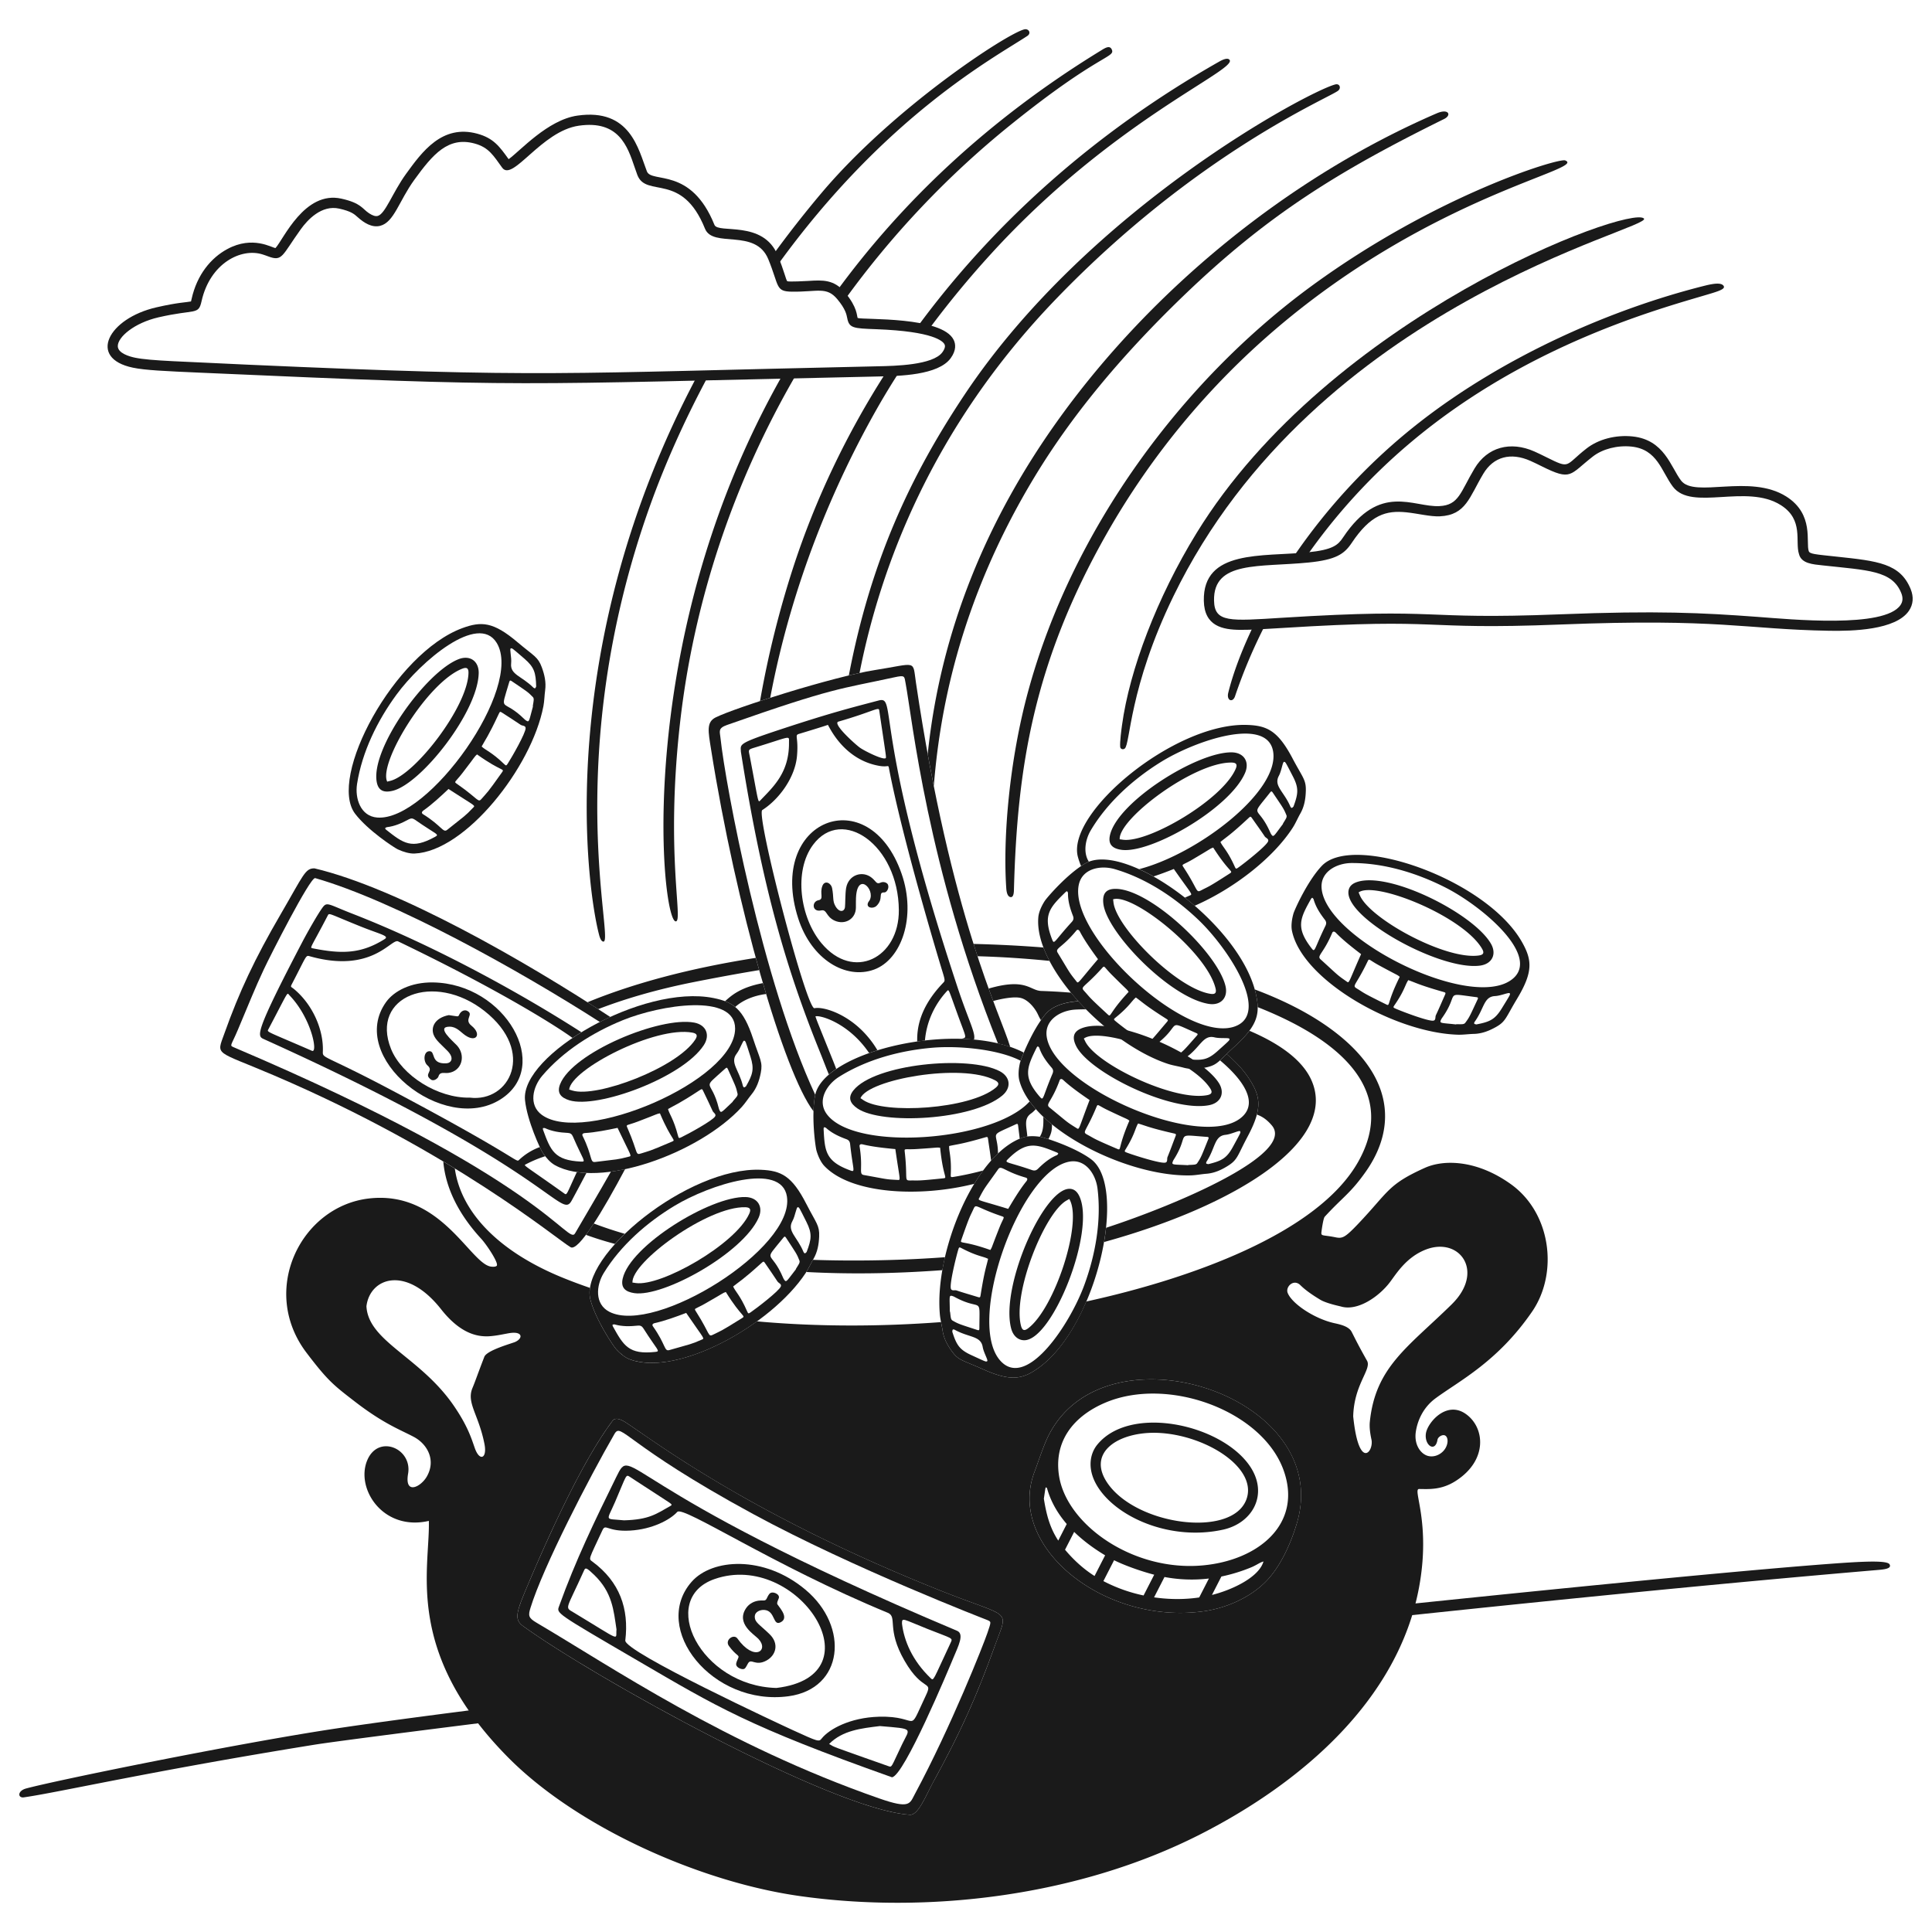
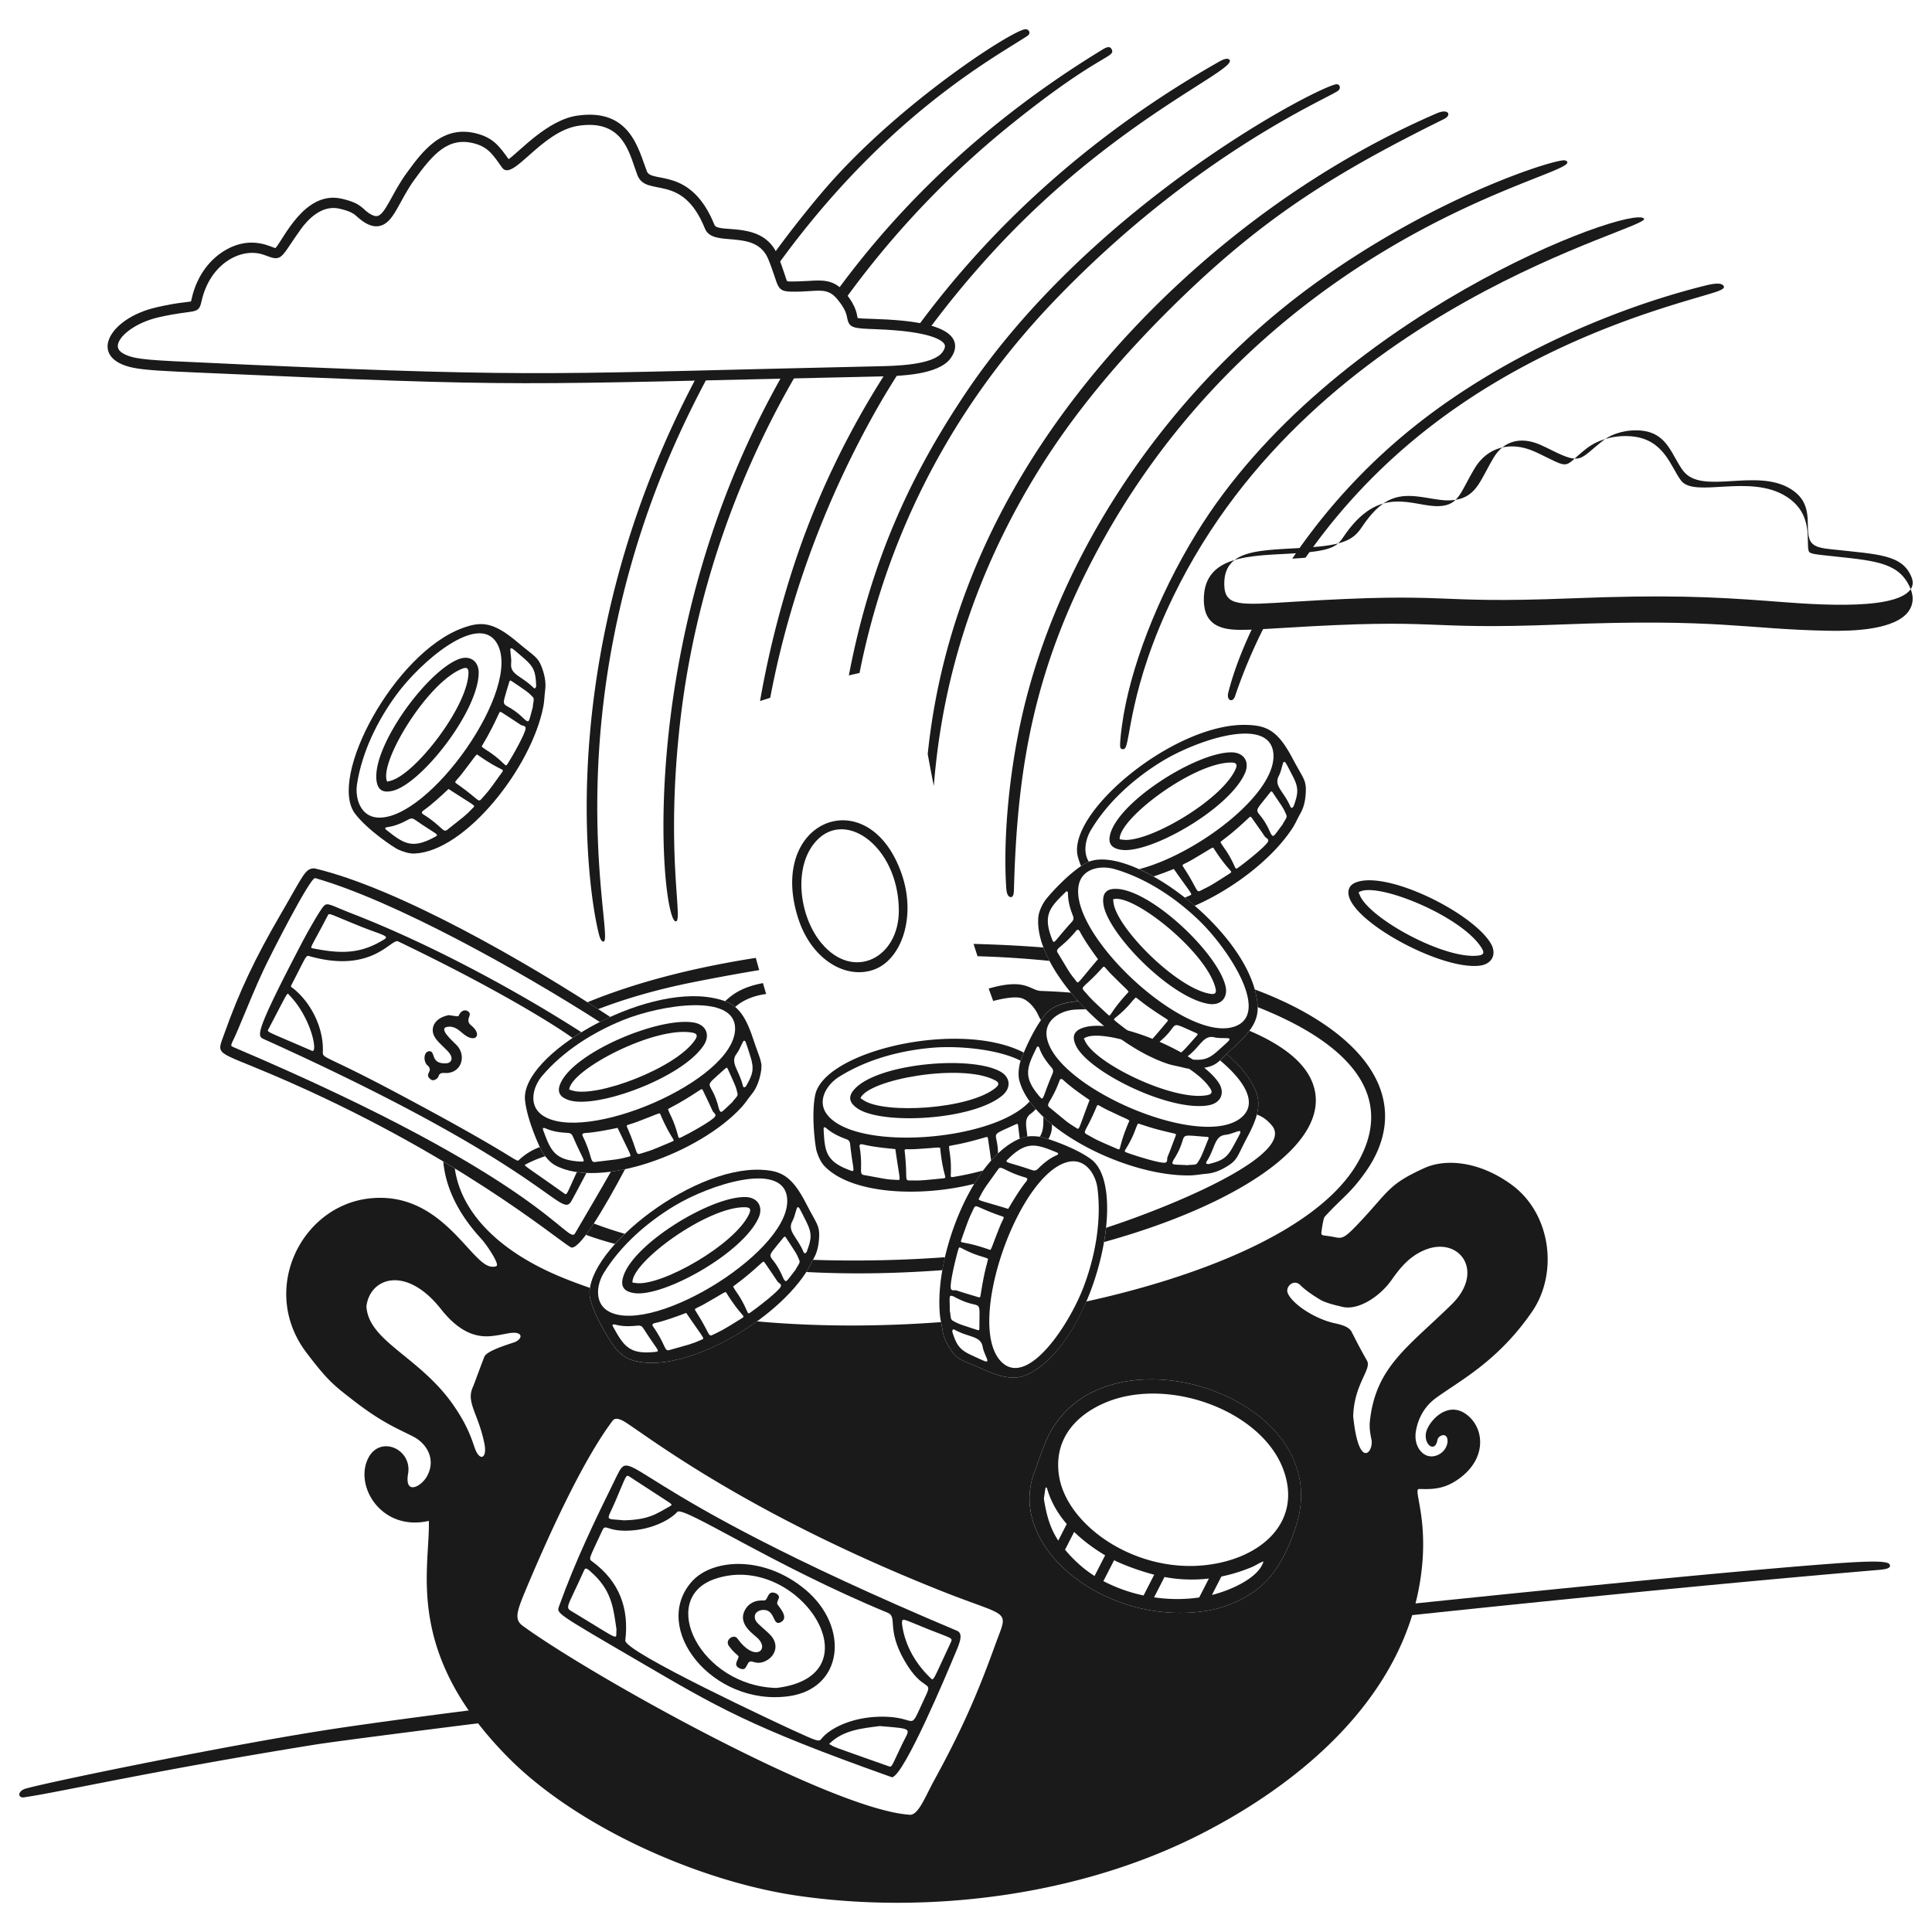
<svg xmlns="http://www.w3.org/2000/svg" width="200" height="200" fill="none">
  <path fill="#1A1A1A" d="M49.543 176.936c-6.029.766-11.057 1.444-14.706 1.991-10.317 1.548-29.092 5.388-32.13 6.215-.928.252-.872 1.01-.238.919 3.69-.528 13.093-2.709 30.13-5.457 1.424-.23 8.004-1.096 18.025-2.35a31.422 31.422 0 0 1-1.081-1.319v.001zm146.066-14.993c-.196-.362-1.96-.351-5.024-.138-7.798.543-24.56 2.16-44.477 4.226-.133.41-.277.816-.432 1.22 16.993-1.798 33.737-3.451 48.474-4.707.733-.063 1.724-.11 1.459-.601zM132.108 34.024c16.275-13.878 32.247-16.497 29.919-17.418-.676-.268-13.352 3.578-26.198 12.958-13.457 9.825-24.802 25.193-29.376 41.932-1.968 7.198-2.631 15.184-2.292 20.343.014.205.036.95.438 1.026.369.069.36-.622.365-.841.342-12.46 1.985-23.408 9.663-36.886a79.577 79.577 0 0 1 17.481-21.114zm6.127-25.284c-2.647.662-25.44 12.71-38.382 32.115-5.611 8.413-9.709 17.192-11.982 29.066.385-.093.756-.177 1.107-.253 2.138-10.833 7.388-25.289 20.385-38.763 14.573-15.108 28.208-20.758 29.158-21.515.34-.272.166-.763-.286-.65zM73.318 38.916l-1.162.032C57.235 67.025 60.752 91.982 62.021 96.786c.058.22.199.688.45.688 1.148 0-4.451-19.245 4.829-45.148 1.508-4.208 3.529-8.784 6.018-13.409v-.001zm32.72-35.876c-1.804.436-13.558 8.104-21.026 16.973a113.326 113.326 0 0 0-5.057 6.462l.072.165c.144.355.264.668.364.944C91.634 11.97 102.978 5.943 106.343 3.725c.456-.3.135-.791-.305-.685zM82.486 38.655l-1.408.04a92.641 92.641 0 0 0-7.462 16.808c-6.986 21.142-4.873 39.772-3.672 39.877.839.073-1.093-6.883.458-20.588 1.403-12.405 5.47-24.807 12.085-36.136v-.001zM114.05 5.18c-11.953 7.3-20.854 15.956-27.444 24.974.16.132.319.291.48.485a8.4 8.4 0 0 1 .337.43 93.916 93.916 0 0 1 17.317-18.244c9.06-7.286 10.737-6.845 10.35-7.702-.198-.438-.629-.196-1.04.056zM79.733 72.234c2.257-11.955 6.674-22.232 11.083-29.987a76.997 76.997 0 0 1 2.371-3.89 31.47 31.47 0 0 1-1.382.067c-4.182 6.49-7.42 13.332-9.697 20.33a101.73 101.73 0 0 0-3.43 13.82c.341-.112.694-.225 1.055-.34zm47.555-66.03c-.203-.284-.792.012-1.061.165-13.058 7.403-23.53 16.912-31.33 27.563.415.07.816.153 1.188.25a99.26 99.26 0 0 1 6.527-7.924c12.54-13.752 25.442-18.976 24.676-20.054z" />
  <path fill="#1A1A1A" d="M170.173 22.613c-1.531-1.392-32.496 10.077-46.314 32.582-4.095 6.67-6.929 14.151-7.71 19.883-.056.411-.237 1.744-.187 2.246.021.212.286.312.469.167.588-.465.43-6.275 5.041-15.77 14.707-30.283 49.834-38.078 48.701-39.108z" />
  <path fill="#1A1A1A" d="M135.151 57.73a61.415 61.415 0 0 1 10.929-11.967c12.455-10.47 26.653-14.04 31.137-15.412.967-.297 1.404-.499 1.197-.776-.236-.314-.922-.254-1.936 0-9.619 2.404-20.639 7.241-29.394 14.036a61.83 61.83 0 0 0-13.31 14.22c.461-.027.921-.058 1.378-.1h-.001zm-5.33 6.923c-1.331 2.738-2.205 5.172-2.672 7.062-.202.82.465 1.064.703.354a54.156 54.156 0 0 1 3.169-7.47c-.427.023-.827.042-1.201.054h.001zm18.909-52.921c-15.414 6.665-29.43 18.24-38.978 31.446-7.544 10.434-12.393 22.099-13.714 34.88.208 1.142.418 2.246.63 3.313.552-6.91 2.362-18.713 10.498-32.113 3.657-6.024 8.617-12.14 15.284-18.573 8.767-8.459 16.123-12.974 27.046-18.368.803-.396.469-1.119-.765-.585h-.001zM84.154 130.419c-.236.416-.433.855-.684 1.258 4.227.225 8.83.197 14.085-.191.077-.443.168-.891.273-1.34-4.068.3-8.803.435-13.672.272l-.002.001zm43.684-22.115c-.345.316-.624.583-.859.81.976.824 1.797 1.713 2.39 2.647.779 1.226 1.116 2.191.742 3.622.592.198 1.092.578 1.55 1.122 2.469 2.939-9.656 8.138-17.158 10.595-.054.483-.124.977-.211 1.476 13.709-3.783 24.31-10.451 21.456-16.776-.955-2.116-3.35-3.79-6.41-5.097-.36.486-.851 1.008-1.5 1.601zm-63.158 19.42a41.126 41.126 0 0 1-3.21-1.068c-.287.438-.56.834-.813 1.173.931.342 1.933.657 3.005.941a20.32 20.32 0 0 1 1.019-1.046zm10.376-24.081c.391.15.737.34 1.052.599.73-.662 1.858-1.171 3.204-1.344-.11-.371-.222-.747-.332-1.127l-.023.003c-2.369.451-3.274 1.318-3.9 1.869zm27.762-.021c1.041-.278 2.256-.483 2.898-.302.781.222 1.455 1.101 1.727 1.69.11.238.212.436.313.602.161-.233.327-.452.496-.65.678-.795 1.876-1.216 3.374-1.325a23.796 23.796 0 0 1-.759-.877 63.91 63.91 0 0 0-3.066-.176c-1.211-.038-1.551-1.381-5.455-.248.164.453.321.882.472 1.286zm-2.034-5.907c.139.44.275.863.409 1.273 2.402.067 4.909.227 7.449.482a12.799 12.799 0 0 1-.627-1.386c-2.451-.195-4.88-.312-7.231-.37zm-38.859 6.75c2.883-1.113 6.19-2.066 9.92-2.806 2.553-.506 4.78-.91 6.748-1.234-.118-.417-.235-.839-.352-1.267-6.922 1.083-12.729 2.665-17.427 4.595l1.111.712z" />
  <path fill="#1A1A1A" d="M156.428 122.603c-3.498-2.521-6.929-2.607-8.929-1.707-3.873 1.745-3.723 2.454-6.909 5.802-1.357 1.426-1.626 1.534-2.345 1.386-1.288-.265-1.505-.087-1.452-.527.014-.127.181-1.426.342-1.602 1.849-2.021 2.664-2.413 4.242-4.654 3.38-4.796 2.805-10.386-4.184-15.191-2.099-1.443-4.575-2.662-7.303-3.686.038.137.074.274.104.41.119.517.194.98.2 1.422 8.957 3.536 14.413 8.852 10.423 15.98-4.204 7.512-17.615 12.192-28.166 14.495-1.218 2.839-2.889 5.364-4.853 6.807-1.692 1.242-2.903 1.529-5.877.19-2.07-.932-2.469-.868-3.158-1.811-.481-.658-.868-1.363-.989-2.19-.042-.29-.104-.576-.16-.863-6.166.464-12.694.499-19.059-.078-4.32 3.121-9.811 5.168-13.142 3.94-.48-.176-.993-.584-1.432-1.066-.286-.313-2.114-3.026-2.66-5.106a3.097 3.097 0 0 1-.05-1.234 51.735 51.735 0 0 1-2.914-1.092c-6.754-2.777-10.466-6.894-11.074-11.267-.39-.238-.788-.479-1.195-.722.239 2.702 1.55 5.415 3.928 7.998.567.616 1.857 2.553 1.601 2.799-.115.111-.38.108-.571.085-2.17-.258-5.184-7.963-12.711-7.048-7.007.852-11.298 9.518-6.402 15.967 2.214 2.917 2.824 3.369 5.001 5.05 2.98 2.301 4.693 2.908 6.102 3.655 1.404.745 2.332 2.414 1.336 4.125-.628 1.079-2.311 1.908-1.927-.311.451-2.599-3.046-4.112-4.21-1.434-1.276 2.938 1.589 7.412 6.36 6.317.127 4.993-2.595 13.559 8.185 24.466 7.172 7.257 19.88 12.9 30.146 14.361 13.222 1.882 28.85.083 41.56-6.396 10.466-5.335 20.451-13.896 22.612-25.542 1.247-6.722-.708-10.199.004-10.191 1.012.009 2.292.118 3.761-.813 3.382-2.14 3.07-5.572 1.055-6.969-2.006-1.391-3.952.933-4.109 2.034-.177 1.231.969 2.015 1.199.655.051-.299.489-.564.76-.457.285.114.396.624.141 1.182-.318.697-1.144 1.144-1.89.943-.747-.202-1.445-1.153-1.257-2.473.154-1.085.705-2.498 2.033-3.481 2.449-1.811 6.432-3.775 10.01-8.988 2.72-3.965 1.991-10.168-2.178-13.172l.001.002zM50.135 140.464c-.682 1.76-.925 2.503-1.227 3.226-.645 1.54.658 2.758 1.248 5.819.284 1.475-.506 1.815-1.005.397-.35-.995-.727-2.279-2.184-4.4-3.47-5.05-8.841-6.631-9.033-10.281.354-2.946 4.095-4.305 7.728.308 1.961 2.49 3.709 2.867 4.966 2.796.822-.047 1.72-.27 2.185-.335 1.284-.179 1.347.534.539.915-.325.153-2.947.854-3.218 1.553v.002zM103 170.34c-1.933 5.345-3.55 8.948-6.36 14.079-.862 1.576-1.615 3.615-2.535 3.437-8.09-.571-32.85-14.351-39.986-19.547-.941-.684-.623-1.521.5-4.186 2.058-4.878 5.62-12.835 8.807-17.062.217-.286.659-.254 1.333.178 2.636 1.692 12.68 9.493 32.658 17.444 7.339 2.921 6.99 1.764 5.583 5.657zm31.253-12.658c-.602 2.023-1.638 4.373-3.093 5.915-1.68 1.779-4.22 2.868-6.516 3.194-10.364 1.475-20.449-6.708-17.571-14.377.387-1.03.727-2.077 1.147-3.094 5.294-12.788 30.029-5.073 26.031 8.362h.002zm16.026-22.655c-4.516 4.43-7.895 6.473-8.475 12.159-.063.625.057 1.323.168 1.834.268 1.239-1.307 3.288-1.889-2.396.084-3.346 1.935-4.868 1.43-5.764-1.037-1.84-1.255-2.345-1.593-2.99-.303-.579-1.211-.768-1.796-.898-2.064-.459-4.384-2.015-4.825-3.131-.247-.626.616-1.493 1.315-.801.309.306.885.805 2.07 1.513.643.383 2.04.667 2.135.696 1.731.515 3.949-1.041 5.063-2.514.679-.897 1.687-2.583 3.697-3.372 3.51-1.378 6.171 2.258 2.699 5.663l.001.001z" />
-   <path fill="#1A1A1A" d="m84.387 113.367.007-.032c-5.476-11.731-9.297-32.067-9.81-36.95-.07-.672-.285-.997.68-1.337 11.146-3.924 11.723-3.709 17.272-4.923 1.173-.257 1.073-.14 1.212.606.688 3.66 2.23 19.017 9.559 37.284.44.103.865.222 1.271.361-1.024-3.44-6.15-13.39-9.76-37.718-.355-2.385.166-1.989-4.283-1.288-4.216.663-14.374 3.872-16.44 4.892-.991.49-.78 1.445-.493 3.26 2.58 16.351 7.562 33.546 10.61 37.514.019-.585.07-1.16.174-1.668v-.001z" />
-   <path fill="#1A1A1A" d="M85.807 111.231c.23-.199.484-.391.76-.577-.08-.203-.18-.475-.324-.832-1.815-4.5-1.59-3.926-1.83-4.598.32-.195 3.383.573 5.559 3.785.28-.1.568-.194.861-.284a9.755 9.755 0 0 0-1.003-1.408c-2.013-2.387-4.629-3.138-5.516-2.948-.821.176-6.093-20.07-5.401-20.513 1.744-1.111 3.399-3.38 3.592-5.598.173-1.983-.29-2.135.21-2.286.094-.028 2.748-.83 2.986-.934.153.202 1.618 3.587 5.293 4.24 1.076.192.936-.24 1.058.394 1.389 7.197 4.995 19.24 5.517 20.93.275.893.258.942.08 1.126-2.538 2.635-2.725 4.848-2.7 6.09.266-.038.532-.071.8-.102.168-1.993 1.036-3.775 2.29-5.127.199-.214.171-.113 1.1 2.447.873 2.399.971 2.346.49 2.477l-.13.036c.448.013.89.038 1.325.076.219-.65-.539-1.91-1.706-5.439-8.904-26.911-6.174-30.2-8.18-29.666-2.432.648-4.626 1.168-10.092 2.973-4.556 1.503-4.166 1.537-4.151 2.318 2.238 14.254 4.81 22.736 8.132 30.963.465 1.151.753 1.936.979 2.455v.002zm.988-36.53c3.56-1.033 4.164-1.549 4.218-1.19.662 4.468.704 4.655.7 4.906-.007.43-2.24-.68-2.718-1.034-.523-.387-2.862-2.492-2.2-2.683zm-9.165 3.662c-.143-.749-.252-.748.507-.978 3.848-1.172 3.532-1.294 3.54-.511.026 3.119-1.63 4.577-2.975 5.99-.25.265-.18.174-1.072-4.5z" />
  <path fill="#1A1A1A" d="M93.342 90.472c1.535 4.44-.018 8.86-2.856 9.897-2.922 1.067-6.487-1.033-7.857-5.297-3.29-10.238 7.33-14.38 10.713-4.6zm-.294 3.739c-.048-6.734-5.877-10.795-8.879-6.76-2.035 2.736-1.346 7.546.88 10.201 3.296 3.936 8.034 1.526 7.999-3.441z" />
-   <path fill="#1A1A1A" d="m88.604 93.23-.002.723c-.005 1.184-1.133 1.822-2.182 1.36-.954-.422-.79-1.2-1.417-1.066-.952.203-.994-.924-.274-1.057.604-.11.092-.686.407-1.49.241-.612.892-.312 1.004.251.186.942.026 1.29.332 1.833.405.722.93.61.998.131.044-.304.013-1.37.12-1.986.24-1.375 1.69-1.845 2.653-1.063.465.378.475.709.905.507.338-.158.692.014.772.203.158.372-.146.816-.362.807-.714-.025-.049.624-.815 1.384-.36.359-1.136.219-.873-.344.038-.082.108-.151.153-.231.637-1.153-1.417-3.142-1.417.04l-.002-.001zm5.501 94.626c-8.09-.571-32.85-14.351-39.986-19.547-.941-.684-.623-1.521.5-4.186 2.058-4.878 5.62-12.835 8.807-17.062.217-.286.659-.254 1.333.178 2.636 1.691 12.68 9.493 32.658 17.444 7.339 2.921 6.99 1.764 5.583 5.657-1.933 5.345-3.55 8.948-6.36 14.079-.862 1.575-1.614 3.615-2.535 3.437zm.61-2.151c3.754-6.991 7.099-15.47 7.507-16.677.407-1.208.402-1.133-.044-1.333-.025-.01-13.856-5.338-24.216-10.964-13.373-7.262-13.625-9.546-14.359-8.277-2.598 4.493-7.396 13.777-8.69 18.001-.24.785-.22 1.026.626 1.524 7.813 4.599 19.538 12.636 35.474 18.192 3.203 1.117 3.153.557 3.701-.465v-.001z" />
  <path fill="#1A1A1A" d="M92.337 183.983c-14.87-5.279-18.157-7.31-26.24-12.026-8.656-5.05-8.49-4.937-8.22-5.686 1.709-4.75 3.682-8.826 5.91-13.354 1.805-3.667-.392.878 35.283 15.899.788.331.131 1.585-.366 2.78-.498 1.195-5.108 12.244-6.367 12.387zm3.485-8.418c.805-1.704-.247-.296-2.173-3.626-1.926-3.33-.7-4.552-1.75-4.985-11.902-4.913-21.18-11.115-21.787-10.442-.753.834-2.607 1.8-4.868 1.933-2.43.143-2.536-.781-2.888-.022-1.449 3.124-1.459 2.914-.99 3.264 2.778 2.065 3.764 4.843 3.365 8.13-.141 1.171 16.248 8.785 17.34 9.285 2.653 1.216 2.707 1.226 2.992.866.747-.944 2.896-2.171 5.929-2.254 4.37-.118 2.865 2.011 4.83-2.149zm-4.733 3.117c-1.934.236-3.866.443-5.259 1.855.606.352-.04.118 6.104 2.283.437.153.28.179 1.453-2.258.817-1.697 1.286-1.576-2.298-1.88zM63.82 168.678c-.3-1.976-.422-3.825-2.314-5.648-.803-.774-.904-.772-1.041-.465-1.87 4.156-2.037 3.783-1.095 4.351 5.136 3.093 4.33 2.865 4.45 1.761v.001zm.782-11.294c2.583-.073 3.308-.642 4.823-1.503.207-.117.118-.176-.594-.636-3.604-2.331-3.397-2.218-3.597-2.343-.474-.297-.32-.311-1.55 2.55-.907 2.113-1.155 1.722.92 1.933l-.002-.001zm28.77 10.687c.216 1.795 1.076 3.829 2.948 5.632.356.343.221.325 2.083-3.632.256-.545.24-.399-2.365-1.435-2.605-1.037-2.664-1.237-2.666-.565z" />
  <path fill="#1A1A1A" d="M71.6 163.743c2.099-2.392 7.463-2.793 11.778.819 4.596 3.846 3.94 10.259-1.745 11.032-7.872 1.068-14.295-6.998-10.034-11.851zm8.775 10.994c10.72-1.272 2.2-14.272-6.406-11.274-5.915 2.06-1.465 11.08 6.406 11.274z" />
  <path fill="#1A1A1A" d="M76.966 172.785c-.27.037-.697-.171-.753-.436-.04-.193.1-.456.223-.747.116-.277-.247-.21-.978-1.21-.46-.629.51-1.289.877-.777 1.754 2.457 3.316 1.234 2.167.031-.42-.441-2.34-1.569-1.272-3.161.308-.461.847-.778 1.5-.803.32-.013.506.066.635-.196.139-.282.242-.499.4-.583.29-.154.842.101.872.394.023.207-.188.409-.184.71.002.179 1.295 1.37.43 1.891-.919.554-.568-1.144-1.748-1.237-.485-.038-.991.229-1 .656-.016.64.444.797 1.537 1.858 1.014.983.652 2.191-.325 2.722-1.184.646-1.59-.311-1.93.325-.178.332-.275.539-.45.563h-.001zM63.24 121.29c-1.238 2.184-2.515 4.33-3.71 6.385-.74 1.273-3.102-5.548-35.297-19.247-.513-.218-.334-.106.392-1.824 1.199-2.837 1.722-4.198 2.677-6.235.702-1.5 4.794-9.54 5.319-9.47 8.237 2.361 21.097 9.533 29.474 14.897.354-.179.714-.351 1.079-.518-8.744-5.755-22.006-13.356-30.62-15.385-.968-.014-1.12.662-3.506 4.76-2.69 4.62-4.275 8.006-5.812 12.312-.852 2.385-1.046 1.719 5.152 4.371 18.62 7.967 29.21 16.922 30.682 17.776.81.469 3.343-3.763 5.638-8.082-.495.107-.987.194-1.468.258v.002z" />
  <path fill="#1A1A1A" d="M59.715 121.332c-1.147 2.472-1.01 2.422-1.354 2.178-4.271-3.038-4.194-2.84-3.915-2.986a12.355 12.355 0 0 1 1.992-.832 6.002 6.002 0 0 1-.255-.358 5.863 5.863 0 0 1-.303-.588 6.211 6.211 0 0 0-2.148 1.329c-.328.316.085-.172-12.996-7.114-7.432-3.944-7.34-3.327-7.313-4.15.07-2.206-1.033-4.79-2.975-6.414-.358-.3-.427-.157-.157-.674 1.466-2.814 1.35-2.853 1.77-2.733 6.497 1.831 8.439-1.88 9.157-1.536 11.646 5.597 17.293 9.416 18.046 9.995.299-.201.608-.398.924-.592-5.588-3.596-14.701-8.769-23.73-12.279-2.454-.954-2.601-1.257-3.06-.64-.543.731-1.706 2.823-2.022 3.425-5.109 9.758-4.765 9.888-4.055 10.21 29.94 13.519 30.721 18.762 31.857 16.715.278-.502.843-1.555 1.529-2.864a10.066 10.066 0 0 1-.992-.089v-.003zm-25.79-26.549c.168-.32.082-.208 3.464 1.148 1.993.799 2.958.952 2.42 1.29-2.468 1.55-4.488 1.533-7.431.95-.35-.069-.226.018 1.548-3.388zm-1.63 13.997c-4.746-2.065-4.675-1.922-4.514-2.228 2.18-4.129 1.902-3.81 2.172-3.533 2.298 2.375 2.986 6.041 2.342 5.761z" />
-   <path fill="#1A1A1A" d="M44.84 101.701c7.471.129 12.378 8.715 6.952 12.119-5.884 3.692-15.927-4.385-11.82-10.095.802-1.117 2.545-2.064 4.867-2.024zm3.798 11.926c4.122.507 6.847-4.76 1.528-8.96-5.223-4.126-11.891-1.553-9.685 3.924 1.104 2.741 4.84 5.108 8.157 5.037v-.001z" />
-   <path fill="#1A1A1A" d="M46.459 105.084c.976.136.958.204 1.063-.02.227-.484.618-.531.834-.425.764.38-.385.873.447 1.538 1.094.873.503 1.795-.645.994-.501-.35-.89-.885-1.61-.89-1.475-.009.356 1.51.754 1.942.937 1.017.534 2.637-.861 2.842-.471.068-.897-.174-1.061.396-.037.129-.445.531-.777.289-.807-.589.365-.841-.358-1.468-.44-.383-.409-1.412.176-1.46.724-.059.066 1.344 1.775 1.255.523-.028.844-.539.15-1.264-.601-.63-1.245-1.111-1.465-1.709-.29-.785.14-1.734 1.578-2.02zm42.326-72.166c-.098-.214-.006-1.075-1.293-2.62-1.152-1.384-2.326-1.31-3.81-1.217-.213.013-1.99.11-2.188.03-.136-.147-.297-1-.98-2.672-1.51-3.694-6.174-2.215-6.554-3.16-2.435-6.053-6.508-4.281-6.994-5.54-.879-2.28-1.719-6.56-7.192-5.772-3.09.44-5.942 3.675-7.12 4.51-.939-1.304-1.553-2.176-3.246-2.638-3.641-.99-5.711 1.866-7.375 4.162-1.403 1.937-2.146 4.157-2.94 4.355-.226.057-.515-.034-.89-.28-.715-.47-.808-1.052-2.854-1.51-3.83-.862-6.008 4.224-6.83 5.112-.357-.017-2.345-1.325-4.988.105-1.686.91-3.136 2.64-3.697 5.166-.021.091-.043.193-.061.257-.453.096-1.326.091-3.597.613-4.974 1.145-7.129 5.259-2.425 6.241 1.275.268 3.32.358 7.032.522 34.623 1.532 31.328 1.236 70.143.391 2.167-.047 6.2-.116 7.49-1.895.609-.84.505-1.491.31-1.89-1.196-2.456-9.314-2.065-9.942-2.269zm8.776 3.54c-.98 1.352-4.957 1.422-6.654 1.459-33.27.728-34.338 1.209-65.278-.167-6.66-.335-10.021-.382-11.661-.724-.53-.11-1.766-.449-1.774-1.19-.01-.952 1.72-2.413 4.22-2.988 3.834-.88 4.126-.198 4.452-1.67.882-3.936 4.096-5.536 6.299-4.845.246.077.441.15.603.21 1.483.556 1.397-.063 3.367-2.807.7-.975 2.148-2.551 3.982-2.14 1.238.279 1.548.559 1.908.883.648.586 1.476 1.113 2.323.9 1.447-.362 1.947-2.56 3.54-4.76 1.936-2.67 3.513-4.504 6.242-3.762 1.48.402 1.951 1.257 2.859 2.505 1.085 1.492 4.053-3.797 7.935-4.351 4.112-.59 5.028 2.107 5.763 4.275.1.298.196.579.293.831.928 2.407 4.615-.373 7 5.555.824 2.054 5.228-.082 6.556 3.165 1.148 2.812.716 3.337 2.459 3.357 2.632.033 3.57-.56 4.685.78.842 1.01.95 1.576 1.023 1.95.201 1.053.632 1.069 3.015 1.156 5.947.22 6.906 1.256 7.058 1.568.037.075.148.306-.216.809zM197.794 60.99c-1.081-2.671-3.414-2.913-7.648-3.365-2.286-.245-2.796-.272-2.905-.575-.32-.9.581-3.807-2.321-5.648-3.775-2.395-9.502.198-10.902-1.659-1.072-1.416-1.726-4.224-5.028-4.564-1.743-.178-3.519.288-4.749 1.246-2.298 1.789-1.617 2.168-4.174.899-.382-.19-.788-.392-1.211-.58-2.515-1.12-4.893-.45-6.207 1.745-1.475 2.464-1.616 3.808-3.645 3.903-2.69.143-6.159-2.464-9.962 3.231-.528.793-1.038 1.292-3.679 1.556-4.69.47-10.853-.316-10.743 5.02.055 2.623 1.938 2.99 3.772 3.003 1.126.009 2.567-.082 4.4-.197 17.046-1.066 13.691.24 28.734-.355 16.551-.655 18.992.488 27.812.647 2.419.043 6.898-.066 8.268-2.06.452-.66.516-1.435.188-2.246zm-1.059 1.65c-1.668 2.428-11.377 1.47-14.859 1.214-5.618-.414-10.311-.658-20.391-.259-15.007.592-11.695-.71-28.758.356-5.416.34-7.003.51-7.05-1.774-.086-4.163 4.709-3.437 9.793-3.946 2.829-.283 3.69-.877 4.453-2.02 1.965-2.943 3.566-3.39 5.664-3.176 1.182.121 2.489.462 3.468.414 2.711-.128 3.054-2 4.503-4.417 1.049-1.751 2.824-2.232 4.87-1.323.408.181.8.377 1.17.56 3.104 1.544 2.853.89 5.294-1.012 1.005-.783 2.536-1.176 3.992-1.028 2.708.28 3.107 2.583 4.292 4.15 1.947 2.583 7.607-.352 11.179 1.915 2.388 1.515 1.448 3.77 1.876 5.064.248.99 1.443 1.061 2.46 1.172 4.688.512 7.179.52 8.124 2.857.196.48.169.89-.079 1.251l-.001.001zM88.768 114.749c-.78-.536-1.021-1.128-.424-1.873 2.202-2.749 11.946-3.668 15.147-1.986 1.115.585 1.228 1.721.26 2.526-3.09 2.57-12.47 3.047-14.983 1.333zm.306-1.062c.028 0 .11.065.29.19 2.188 1.491 11.028.957 13.711-1.273.39-.324.357-.551-.075-.778-3.448-1.813-13.134-.091-13.926 1.861zm-5.608 10.932c1.034 2.02 1.383 2.22 1.333 3.388-.035.816-.172 1.607-.597 2.328-.28.475-.498.99-.802 1.45-3.571 5.406-13.254 10.757-18.185 8.94-.48-.176-.994-.584-1.434-1.066-.285-.313-2.114-3.025-2.659-5.107-1.196-4.567 10.152-13.769 17.637-13.458 2.097.087 3.22.621 4.706 3.524v.001zm-2.001-.74c-.56-3.656-7.992-1.25-11.627.939-2.885 1.738-5.588 4.111-7.341 6.969-.785 1.28-.96 3.216.583 4.009 4.748 2.443 19.201-6.581 18.383-11.917h.002zm-5.57 9.298c.218.512.715.895 1.436 2.543.124.283.139.293.384.125.64-.44 2.93-2.199 3.115-2.671.102-.263-.23-.339-.345-.517-.397-.618-.825-1.215-1.236-1.823-.192-.284-.196-.293-.44-.07-1.896 1.726-2.29 1.905-2.913 2.413h-.002zm-.758.569c-.415.155-.01-.017-2.13 1.194-1.113.637-1.2.447-.946.844 1.533 2.41 1.192 2.67 1.816 2.352.781-.397.573-.205 2.918-1.672.465-.292.02-.014-1.658-2.718zm-4.103 2.166c-1.018.388-2.23.831-3.239 1.051-.263.057-.302.196-.206.332 1.362 1.923 1.152 2.623 1.7 2.465 2.316-.665 2.208-.58 3.308-1.062.394-.172.379.068-1.563-2.786zm-3.21 4.039c.602-.065.23-.139-1.218-2.435-.152-.241-.317-.316-.58-.288-.807.084-1.613.104-2.406-.125-.063-.018-.143.019-.215.03.011.054.008.115.033.161 1.12 2.019 1.657 2.948 4.386 2.657zm14.565-8.552c-.033-.028.175-.287.33-.586.046-.086.078-.219.046-.301-.28-.726-.37-.812-1.39-2.373-.106-.163-.16-.165-.282-.013-2.217 2.743-1.291 1.103-.009 4.184.029.068.071.13.113.191.21.301.282.058 1.192-1.102zm1.112-1.79c.511-1.333.586-1.905-.017-3.112-.776-1.55-.744-1.499-.889-1.531-.162-.035-.26.888-.57 1.45-.57 1.034.51 1.615 1.16 3.201.023.056.099.131.141.127.058-.006.11-.081.175-.135z" />
+   <path fill="#1A1A1A" d="M46.459 105.084c.976.136.958.204 1.063-.02.227-.484.618-.531.834-.425.764.38-.385.873.447 1.538 1.094.873.503 1.795-.645.994-.501-.35-.89-.885-1.61-.89-1.475-.009.356 1.51.754 1.942.937 1.017.534 2.637-.861 2.842-.471.068-.897-.174-1.061.396-.037.129-.445.531-.777.289-.807-.589.365-.841-.358-1.468-.44-.383-.409-1.412.176-1.46.724-.059.066 1.344 1.775 1.255.523-.028.844-.539.15-1.264-.601-.63-1.245-1.111-1.465-1.709-.29-.785.14-1.734 1.578-2.02zm42.326-72.166c-.098-.214-.006-1.075-1.293-2.62-1.152-1.384-2.326-1.31-3.81-1.217-.213.013-1.99.11-2.188.03-.136-.147-.297-1-.98-2.672-1.51-3.694-6.174-2.215-6.554-3.16-2.435-6.053-6.508-4.281-6.994-5.54-.879-2.28-1.719-6.56-7.192-5.772-3.09.44-5.942 3.675-7.12 4.51-.939-1.304-1.553-2.176-3.246-2.638-3.641-.99-5.711 1.866-7.375 4.162-1.403 1.937-2.146 4.157-2.94 4.355-.226.057-.515-.034-.89-.28-.715-.47-.808-1.052-2.854-1.51-3.83-.862-6.008 4.224-6.83 5.112-.357-.017-2.345-1.325-4.988.105-1.686.91-3.136 2.64-3.697 5.166-.021.091-.043.193-.061.257-.453.096-1.326.091-3.597.613-4.974 1.145-7.129 5.259-2.425 6.241 1.275.268 3.32.358 7.032.522 34.623 1.532 31.328 1.236 70.143.391 2.167-.047 6.2-.116 7.49-1.895.609-.84.505-1.491.31-1.89-1.196-2.456-9.314-2.065-9.942-2.269zm8.776 3.54c-.98 1.352-4.957 1.422-6.654 1.459-33.27.728-34.338 1.209-65.278-.167-6.66-.335-10.021-.382-11.661-.724-.53-.11-1.766-.449-1.774-1.19-.01-.952 1.72-2.413 4.22-2.988 3.834-.88 4.126-.198 4.452-1.67.882-3.936 4.096-5.536 6.299-4.845.246.077.441.15.603.21 1.483.556 1.397-.063 3.367-2.807.7-.975 2.148-2.551 3.982-2.14 1.238.279 1.548.559 1.908.883.648.586 1.476 1.113 2.323.9 1.447-.362 1.947-2.56 3.54-4.76 1.936-2.67 3.513-4.504 6.242-3.762 1.48.402 1.951 1.257 2.859 2.505 1.085 1.492 4.053-3.797 7.935-4.351 4.112-.59 5.028 2.107 5.763 4.275.1.298.196.579.293.831.928 2.407 4.615-.373 7 5.555.824 2.054 5.228-.082 6.556 3.165 1.148 2.812.716 3.337 2.459 3.357 2.632.033 3.57-.56 4.685.78.842 1.01.95 1.576 1.023 1.95.201 1.053.632 1.069 3.015 1.156 5.947.22 6.906 1.256 7.058 1.568.037.075.148.306-.216.809zM197.794 60.99c-1.081-2.671-3.414-2.913-7.648-3.365-2.286-.245-2.796-.272-2.905-.575-.32-.9.581-3.807-2.321-5.648-3.775-2.395-9.502.198-10.902-1.659-1.072-1.416-1.726-4.224-5.028-4.564-1.743-.178-3.519.288-4.749 1.246-2.298 1.789-1.617 2.168-4.174.899-.382-.19-.788-.392-1.211-.58-2.515-1.12-4.893-.45-6.207 1.745-1.475 2.464-1.616 3.808-3.645 3.903-2.69.143-6.159-2.464-9.962 3.231-.528.793-1.038 1.292-3.679 1.556-4.69.47-10.853-.316-10.743 5.02.055 2.623 1.938 2.99 3.772 3.003 1.126.009 2.567-.082 4.4-.197 17.046-1.066 13.691.24 28.734-.355 16.551-.655 18.992.488 27.812.647 2.419.043 6.898-.066 8.268-2.06.452-.66.516-1.435.188-2.246zc-1.668 2.428-11.377 1.47-14.859 1.214-5.618-.414-10.311-.658-20.391-.259-15.007.592-11.695-.71-28.758.356-5.416.34-7.003.51-7.05-1.774-.086-4.163 4.709-3.437 9.793-3.946 2.829-.283 3.69-.877 4.453-2.02 1.965-2.943 3.566-3.39 5.664-3.176 1.182.121 2.489.462 3.468.414 2.711-.128 3.054-2 4.503-4.417 1.049-1.751 2.824-2.232 4.87-1.323.408.181.8.377 1.17.56 3.104 1.544 2.853.89 5.294-1.012 1.005-.783 2.536-1.176 3.992-1.028 2.708.28 3.107 2.583 4.292 4.15 1.947 2.583 7.607-.352 11.179 1.915 2.388 1.515 1.448 3.77 1.876 5.064.248.99 1.443 1.061 2.46 1.172 4.688.512 7.179.52 8.124 2.857.196.48.169.89-.079 1.251l-.001.001zM88.768 114.749c-.78-.536-1.021-1.128-.424-1.873 2.202-2.749 11.946-3.668 15.147-1.986 1.115.585 1.228 1.721.26 2.526-3.09 2.57-12.47 3.047-14.983 1.333zm.306-1.062c.028 0 .11.065.29.19 2.188 1.491 11.028.957 13.711-1.273.39-.324.357-.551-.075-.778-3.448-1.813-13.134-.091-13.926 1.861zm-5.608 10.932c1.034 2.02 1.383 2.22 1.333 3.388-.035.816-.172 1.607-.597 2.328-.28.475-.498.99-.802 1.45-3.571 5.406-13.254 10.757-18.185 8.94-.48-.176-.994-.584-1.434-1.066-.285-.313-2.114-3.025-2.659-5.107-1.196-4.567 10.152-13.769 17.637-13.458 2.097.087 3.22.621 4.706 3.524v.001zm-2.001-.74c-.56-3.656-7.992-1.25-11.627.939-2.885 1.738-5.588 4.111-7.341 6.969-.785 1.28-.96 3.216.583 4.009 4.748 2.443 19.201-6.581 18.383-11.917h.002zm-5.57 9.298c.218.512.715.895 1.436 2.543.124.283.139.293.384.125.64-.44 2.93-2.199 3.115-2.671.102-.263-.23-.339-.345-.517-.397-.618-.825-1.215-1.236-1.823-.192-.284-.196-.293-.44-.07-1.896 1.726-2.29 1.905-2.913 2.413h-.002zm-.758.569c-.415.155-.01-.017-2.13 1.194-1.113.637-1.2.447-.946.844 1.533 2.41 1.192 2.67 1.816 2.352.781-.397.573-.205 2.918-1.672.465-.292.02-.014-1.658-2.718zm-4.103 2.166c-1.018.388-2.23.831-3.239 1.051-.263.057-.302.196-.206.332 1.362 1.923 1.152 2.623 1.7 2.465 2.316-.665 2.208-.58 3.308-1.062.394-.172.379.068-1.563-2.786zm-3.21 4.039c.602-.065.23-.139-1.218-2.435-.152-.241-.317-.316-.58-.288-.807.084-1.613.104-2.406-.125-.063-.018-.143.019-.215.03.011.054.008.115.033.161 1.12 2.019 1.657 2.948 4.386 2.657zm14.565-8.552c-.033-.028.175-.287.33-.586.046-.086.078-.219.046-.301-.28-.726-.37-.812-1.39-2.373-.106-.163-.16-.165-.282-.013-2.217 2.743-1.291 1.103-.009 4.184.029.068.071.13.113.191.21.301.282.058 1.192-1.102zm1.112-1.79c.511-1.333.586-1.905-.017-3.112-.776-1.55-.744-1.499-.889-1.531-.162-.035-.26.888-.57 1.45-.57 1.034.51 1.615 1.16 3.201.023.056.099.131.141.127.058-.006.11-.081.175-.135z" />
  <path fill="#1A1A1A" d="M65.664 133.866c-.937-.138-1.414-.563-1.206-1.494.767-3.438 9.11-8.554 12.724-8.455 1.258.035 1.86 1.005 1.346 2.153-1.643 3.669-9.853 8.228-12.864 7.796zm-.192-1.089c.024-.011.128.011.344.043 2.62.375 10.322-3.997 11.748-7.182.209-.463.078-.652-.41-.666-3.893-.108-11.83 5.704-11.682 7.805zm12.488-25.251c.709 2.154 1.023 2.408.792 3.553-.16.801-.42 1.561-.95 2.208-.35.426-.644.901-1.016 1.309-4.366 4.786-14.76 8.574-19.35 6.014-.446-.249-.892-.731-1.252-1.276-.233-.352-1.62-3.316-1.836-5.456-.473-4.697 12.162-12.03 19.509-10.563 2.058.41 3.083 1.112 4.103 4.211zm-1.862-1.042c.013-3.698-7.701-2.473-11.632-.872-3.119 1.27-6.158 3.196-8.332 5.747-.974 1.144-1.447 3.027-.045 4.051 4.313 3.15 19.989-3.529 20.009-8.926zm-6.944 8.323c.137.54.568.994 1.025 2.735.078.298.092.311.36.183.7-.335 3.236-1.718 3.49-2.156.142-.244-.174-.37-.26-.564-.297-.672-.626-1.329-.94-1.993-.145-.311-.147-.32-.423-.139-2.142 1.412-2.557 1.528-3.252 1.934zm-.837.445c-.433.087-.007-.018-2.287.849-1.2.457-1.255.256-1.066.688 1.14 2.618.764 2.822 1.43 2.606.834-.272.598-.113 3.141-1.202.507-.216.02-.01-1.218-2.941zm-4.388 1.504c-1.065.225-2.332.476-3.362.536-.268.016-.33.148-.255.297 1.048 2.11.73 2.769 1.296 2.698 2.391-.299 2.27-.231 3.433-.536.416-.109.364.125-1.113-2.996l.001.001zm-3.796 3.492c.604.03.248-.101-.826-2.594-.113-.261-.265-.361-.529-.375-.811-.041-1.609-.146-2.358-.495-.06-.028-.144-.003-.217-.004.003.055-.01.114.008.164.792 2.169 1.18 3.169 3.922 3.304zm15.714-6.192c-.028-.033.217-.256.417-.527.058-.08.11-.204.092-.291-.165-.76-.241-.86-1.006-2.56-.08-.177-.132-.187-.277-.056-2.615 2.367-1.446.889-.657 4.132.017.072.05.14.081.205.16.33.27.103 1.35-.903zm1.374-1.597c.711-1.237.874-1.792.465-3.077-.525-1.651-.502-1.596-.64-1.65-.155-.06-.395.836-.789 1.344-.722.934.255 1.675.65 3.342.014.059.077.145.12.147.06.003.121-.062.194-.106z" />
  <path fill="#1A1A1A" d="M58.94 113.903c-.904-.282-1.309-.775-.96-1.664 1.29-3.278 10.325-7.04 13.881-6.381 1.237.229 1.682 1.28.997 2.336-2.192 3.37-11.009 6.601-13.918 5.709zm-.02-1.105c.026-.008.124.031.333.095 2.53.777 10.816-2.349 12.72-5.275.276-.426.177-.632-.303-.721-3.829-.711-12.571 3.802-12.75 5.901zm-5.368-46.334c1.732 1.464 2.132 1.516 2.535 2.613.282.766.46 1.549.347 2.378-.075.546-.077 1.106-.18 1.648-1.215 6.363-8.088 15.033-13.34 15.255-.51.02-1.141-.157-1.732-.432-.383-.178-3.117-1.977-4.42-3.687-2.864-3.755 4.064-16.618 11.09-19.214 1.969-.727 3.21-.667 5.702 1.439h-.002zm-2.133.088c-1.925-3.159-7.856 1.925-10.367 5.345-1.993 2.714-3.572 5.946-4.09 9.259-.231 1.483.352 3.337 2.083 3.475 5.323.426 15.185-13.47 12.374-18.08zm-1.558 10.726c.4.389 1.005.55 2.305 1.794.223.214.241.217.402-.032.422-.654 1.857-3.159 1.845-3.665-.008-.283-.343-.224-.517-.344-.604-.418-1.23-.804-1.843-1.206-.287-.188-.293-.195-.433.104-1.085 2.323-1.38 2.64-1.76 3.35zm-.48.818c-.324.302-.017-.012-1.505 1.922-.783 1.016-.935.875-.549 1.144 2.344 1.634 2.128 2.004 2.583 1.47.567-.667.45-.409 2.047-2.667.318-.449.013-.02-2.577-1.87zm-2.952 3.58c-.79.75-1.738 1.626-2.583 2.216-.221.155-.203.298-.063.387 1.998 1.249 2.073 1.977 2.518 1.62 1.881-1.506 1.814-1.385 2.644-2.254.297-.31.376-.083-2.516-1.97zm-1.406 4.962c.53-.291.158-.216-2.063-1.777-.232-.163-.414-.17-.646-.043-.714.389-1.448.717-2.269.812-.064.008-.125.073-.187.11.03.046.05.104.093.137 1.81 1.432 2.665 2.081 5.07.761h.002zm10.146-13.503c-.04-.014.052-.332.08-.668.009-.098-.012-.23-.074-.295-.537-.561-.654-.608-2.196-1.655-.16-.109-.211-.09-.265.097-.99 3.386-.767 1.515 1.604 3.864.051.052.116.093.177.132.309.198.283-.054.676-1.475h-.002zm.336-2.08c-.041-1.426-.193-1.983-1.214-2.864-1.312-1.131-1.263-1.097-1.41-1.07-.162.029.101.918.032 1.556-.126 1.174 1.094 1.294 2.304 2.508.042.043.141.083.18.062.051-.028.07-.117.11-.192h-.002z" />
  <path fill="#1A1A1A" d="M40.685 81.853c-.917.234-1.52.026-1.688-.915-.618-3.468 5.11-11.402 8.486-12.703 1.173-.452 2.103.21 2.072 1.469-.103 4.018-5.924 11.388-8.868 12.15h-.002zm-.596-.93c.017-.02.122-.04.333-.094 2.563-.663 7.986-7.664 8.075-11.153.014-.507-.18-.632-.635-.456-3.635 1.399-8.72 9.82-7.775 11.702l.002.002zm76.03 7.054c-.938-.126-1.42-.545-1.224-1.48.723-3.447 9-8.668 12.617-8.614 1.258.02 1.872.981 1.373 2.137-1.596 3.69-9.749 8.351-12.766 7.957zm-.206-1.085c.025-.013.128.008.345.038 2.624.341 10.27-4.127 11.656-7.33.202-.465.07-.652-.418-.66-3.895-.06-11.757 5.853-11.583 7.952zm13.457 24.869c-.597-.94-1.415-1.829-2.385-2.651-.279.27-.495.485-.687.659 2.357 1.977 3.935 4.28 2.331 5.803-3.914 3.717-19.574-2.998-20.279-8.291-.229-1.72 1.46-2.682 2.959-2.768.372-.022.747-.029 1.122-.025a24.057 24.057 0 0 1-.795-.838c-1.507.108-2.709.527-3.383 1.315-1.398 1.634-2.58 4.686-2.674 5.098-.145.636-.186 1.291-.057 1.784 1.323 5.087 11.244 9.982 17.721 9.829.552-.013 1.098-.128 1.648-.17.835-.064 1.563-.402 2.252-.839.987-.626.953-1.027 2.02-3.03 1.534-2.879 1.332-4.104.207-5.876zm-21.723 1.784c-1.798-2.074-1.342-3.046-.323-5.117.024-.048.077-.08.115-.119.049.053.125.098.146.159.266.782.741 1.432 1.273 2.047.173.2.205.378.094.64-1.058 2.5-.907 2.849-1.303 2.39h-.002zm3.752 3.205c-1.024-.629-.893-.589-2.761-2.11-.442-.36.253-.586 1.054-2.802.057-.157.195-.204.391-.021.756.702 1.812 1.445 2.711 2.059-1.234 3.225-1.029 3.099-1.395 2.874zm4.231 2.17c-2.544-1.086-2.267-1.026-3.038-1.44-.617-.332-.21-.2.893-2.835.182-.435.076-.255 1.235.296 2.202 1.048 1.832.814 2.195 1.066-1.261 2.922-.779 3.13-1.285 2.913zm5.004 1.434c-.493.119-3.244-.758-3.97-1.032-.278-.106-.278-.124-.117-.386.943-1.534.972-2.159 1.268-2.632.774.222 1.145.442 3.644 1.014.323.074.317.082.193.402-.264.685-.511 1.377-.791 2.055-.081.196.047.511-.228.578l.001.001zm3.018.205c-.334.043-.665.02-.67.062-1.473-.084-1.713-.006-1.585-.351.025-.067.053-.139.092-.2 1.797-2.812-.077-2.635 3.44-2.381.195.014.224.059.151.24-.699 1.728-.719 1.851-1.154 2.496-.05.074-.177.122-.274.134zm3.979-1.837c-.646 1.183-1.159 1.449-2.545 1.789-.082-.022-.173-.022-.211-.066-.028-.032-.009-.138.024-.188.932-1.438.792-2.657 1.966-2.78.638-.067 1.453-.512 1.516-.358.057.136.08.081-.75 1.603z" />
  <path fill="#1A1A1A" d="M111.409 108.298c-.421-.847-.344-1.481.539-1.842 3.261-1.335 12.224 2.595 14.205 5.621.69 1.052.238 2.1-1 2.334-3.95.745-12.38-3.393-13.744-6.113zm.783-.778c.024.013.065.111.162.306 1.187 2.365 9.174 6.193 12.603 5.546.498-.094.579-.308.313-.716-2.134-3.26-11.437-6.457-13.078-5.136zm21.611-29.013c-1.524-2.884-2.653-3.404-4.75-3.464-7.487-.218-18.718 9.128-17.465 13.68.083.302.193.615.322.934.151-.101.301-.196.449-.282.114-.065.235-.122.36-.172-.604-.934-.377-2.285.207-3.264 1.717-2.879 4.391-5.287 7.253-7.06 3.606-2.236 11.007-4.736 11.614-1.087.687 4.133-7.799 10.605-13.866 12.18.486.221.983.476 1.484.758a37.363 37.363 0 0 0 2.103-.774c1.978 2.83 1.991 2.59 1.598 2.768l-.455.201c.342.27.68.55 1.013.84 4.04-1.763 8.127-4.93 10.158-8.09.298-.465.509-.981.783-1.461.415-.727.543-1.52.567-2.335.035-1.168-.316-1.365-1.376-3.37l.001-.002zm-6.521 11.928c-2.326 1.497-2.12 1.303-2.896 1.71-.62.325-.282.06-1.846-2.33-.258-.395-.169-.206.936-.857 2.103-1.237 1.702-1.06 2.114-1.22 1.711 2.682 2.155 2.4 1.692 2.697zm3.992-3.34c-.177.475-2.446 2.261-3.081 2.71-.242.17-.258.16-.385-.12-.741-1.64-1.242-2.016-1.468-2.525.617-.517 1.008-.7 2.882-2.45.242-.227.244-.217.441.065.419.602.854 1.194 1.259 1.807.117.176.45.247.351.512h.001zm1.862-2.386c-.152.301-.356.563-.324.59-.895 1.172-.965 1.415-1.178 1.117a1.12 1.12 0 0 1-.115-.19c-1.322-3.063-2.226-1.412-.044-4.182.12-.154.174-.153.283.01 1.039 1.547 1.13 1.633 1.42 2.354.033.083.003.215-.041.302h-.001zm.765-1.214c-.065.055-.115.13-.174.138-.042.005-.119-.069-.142-.125-.669-1.578-1.756-2.145-1.201-3.187.303-.566.391-1.49.553-1.456.145.03.113-.02.908 1.52.618 1.199.55 1.772.056 3.11z" />
  <path fill="#1A1A1A" d="M127.838 108.304c-1.675 1.531-1.776 1.921-2.915 2.18-.797.182-1.596.258-2.403.04-.532-.145-1.086-.219-1.61-.39-6.156-2.018-13.874-9.945-13.423-15.181.044-.51.301-1.113.65-1.664.226-.358 2.36-2.838 4.223-3.913 4.09-2.36 15.961 6.158 17.637 13.459.469 2.045.25 3.269-2.158 5.47l-.001-.001zm.186-2.126c3.378-1.505-.903-8.038-3.975-10.966-2.437-2.324-5.44-4.305-8.66-5.242-1.442-.42-3.353-.077-3.713 1.62-1.103 5.226 11.417 16.784 16.348 14.588zm-10.439-2.918c-.436.346-.674.925-2.074 2.057-.24.194-.246.211-.019.402.594.502 2.894 2.247 3.398 2.299.281.03.266-.31.408-.469.491-.546.954-1.117 1.431-1.673.224-.261.232-.267-.047-.443-2.165-1.374-2.442-1.706-3.097-2.173zm-.749-.581c-.258-.36.014-.015-1.713-1.739-.908-.906-.748-1.04-1.065-.691-1.92 2.116-2.261 1.855-1.79 2.374.59.648.349.498 2.384 2.371.404.373.019.015 2.183-2.317l.001.002zm-3.173-3.386c-.643-.879-1.391-1.931-1.868-2.846-.125-.239-.27-.24-.375-.111-1.495 1.821-2.227 1.802-1.93 2.29 1.253 2.058 1.143 1.975 1.898 2.91.27.335.035.384 2.275-2.243zm-4.742-2.03c.221.564.194.184 2.026-1.819.193-.21.221-.389.126-.636-.295-.757-.526-1.528-.515-2.354 0-.064-.056-.132-.085-.199-.049.026-.109.037-.147.075-1.652 1.613-2.407 2.377-1.405 4.933zm12.094 11.791c.018-.039.322.093.651.165.097.021.232.017.304-.036.625-.462.685-.573 1.922-1.968.129-.144.116-.197-.063-.275-3.231-1.414-1.405-.954-4.037 1.095a1.045 1.045 0 0 0-.153.159c-.236.281.017.288 1.377.859l-.001.001zm2.019.599c1.42.142 1.992.062 2.996-.838 1.29-1.157 1.25-1.113 1.243-1.261-.009-.165-.925-.018-1.549-.168-1.148-.276-1.423.919-2.782 1.963-.048.037-.101.13-.085.17.021.055.107.085.177.134z" />
  <path fill="#1A1A1A" d="M114.222 93.574c-.114-.94.17-1.512 1.123-1.557 3.518-.17 10.656 6.527 11.514 10.04.299 1.223-.478 2.059-1.722 1.867-3.972-.616-10.537-7.331-10.915-10.35zm.998-.472c.018.02.023.126.05.343.33 2.626 6.579 8.901 10.028 9.435.502.079.649-.097.534-.57-.923-3.785-8.623-9.906-10.612-9.208zm-7.21 22.881c.005.76-.093 1.244-.368 1.696l.048.006c.112.018.416.1.835.236l.002-.003c.31-.571.379-.928.372-1.522a16.077 16.077 0 0 1-.892-.782l.003.369zm-6.229 5.185a30.412 30.412 0 0 1-3.068.665c-.294.044-.302.028-.288-.281.078-1.798-.199-2.359-.17-2.916.785-.182 1.216-.17 3.679-.883.318-.092.316-.083.363.258.1.713.218 1.424.302 2.139.234-.264.473-.513.716-.745-.037-2.433-1.102-1.65 1.832-3.014.176-.083.224-.057.248.136.075.61.13 1.031.167 1.35.114-.047.228-.089.342-.128.137-.046.288-.079.447-.1-.097-1.12-.376-1.85.384-2.383.172-.121.341-.287.495-.452a10.198 10.198 0 0 1-.64-.797c-3.723 4.134-18.087 5.236-20.994 1.327-1.036-1.393-.027-3.054 1.242-3.857 2.833-1.793 6.305-2.733 9.66-3.023 2.694-.232 6.81.136 9.156 1.345.07-.201.182-.495.329-.846-6.652-3.434-20.666-.187-21.596 4.402-.428 2.108.02 5.348.138 5.755.183.625.465 1.218.818 1.588 2.763 2.898 9.834 3.274 15.516 1.84.295-.485.602-.948.923-1.382l-.001.002zm-13.755-.005c-2.578-.94-2.653-2.011-2.767-4.316-.002-.054.027-.106.04-.159.07.022.158.024.206.067.612.555 1.343.892 2.106 1.172.248.091.363.231.394.515.29 2.699.59 2.93.022 2.722l-.001-.001zm4.836.979c-1.2-.052-1.066-.082-3.438-.504-.561-.101-.064-.636-.44-2.962-.026-.165.07-.272.332-.208 1.001.246 2.286.384 3.37.484.487 3.418.605 3.209.176 3.19zm4.753-.159c-2.751.287-2.48.205-3.356.218-.701.009-.28-.073-.595-2.912-.052-.469-.058-.261 1.222-.341 2.435-.155 1.997-.179 2.437-.134.316 3.165.84 3.112.292 3.169z" />
  <path fill="#1A1A1A" d="M101.723 141.728c-2.068-.93-2.467-.869-3.158-1.811-.483-.659-.87-1.362-.989-2.191-.079-.546-.23-1.083-.28-1.633-.59-6.452 3.623-16.681 8.608-18.344.485-.162 1.141-.165 1.785-.064.418.066 3.542 1.04 5.267 2.325 3.788 2.819.68 17.094-5.357 21.528-1.692 1.242-2.9 1.526-5.876.19zm2.025-.672c2.722 2.504 7.02-4.02 8.488-8 1.166-3.159 1.793-6.702 1.376-10.028-.187-1.49-1.259-3.109-2.961-2.765-5.234 1.06-10.876 17.138-6.903 20.793zm-1.462-10.74c-.492-.264-1.117-.252-2.712-1.088-.273-.143-.291-.141-.377.142-.225.744-.914 3.548-.762 4.032.085.269.391.12.592.188.696.233 1.403.433 2.105.65.328.101.336.107.387-.22.403-2.533.597-2.918.767-3.704zm.235-.919c.227-.379.019.007.916-2.262.471-1.193.657-1.099.212-1.251-2.703-.923-2.6-1.34-2.888-.7-.361.797-.319.517-1.232 3.129-.182.52-.007.024 2.993 1.085l-.001-.001zm1.848-4.254c.552-.939 1.222-2.043 1.871-2.845.169-.209.113-.342-.047-.389-2.266-.649-2.538-1.328-2.868-.862-1.391 1.966-1.361 1.833-1.919 2.897-.199.381-.337.185 2.963 1.199zm-.018-5.159c-.43.427-.093.252 2.473 1.139.269.093.444.049.632-.137.578-.571 1.193-1.089 1.956-1.406.06-.026.1-.104.149-.158-.042-.035-.077-.085-.127-.106-2.135-.876-3.135-1.265-5.083.668zm-6.025 15.779c.043.001.043.333.108.664.02.096.076.219.153.264.672.391.798.403 2.569.984.185.06.227.028.228-.167.016-3.527.319-1.669-2.608-3.271a1.094 1.094 0 0 0-.207-.079c-.35-.104-.257.13-.243 1.605zm.252 2.092c.433 1.359.733 1.854 1.958 2.419 1.573.726 1.517.706 1.65.64.148-.073-.351-.856-.46-1.487-.202-1.164-1.409-.942-2.906-1.775-.053-.029-.16-.041-.19-.01-.04.041-.035.132-.052.214v-.001z" />
-   <path fill="#1A1A1A" d="M106.029 138.742c-.577 0-1.137-.385-1.358-1.232-1.16-4.469 3.675-15.199 6.333-14.403.296.089.529.315.713.69 1.756 3.58-2.752 14.945-5.688 14.945zm4.643-14.633c.017.023-.077.06-.295.187-2.28 1.344-5.56 9.571-4.683 12.949.126.482.338.564.736.263 2.733-2.066 5.573-10.729 4.339-13.246-.049-.1-.085-.141-.096-.154l-.001.001zm46.374-20.715c-1.171 1.942-1.159 2.345-2.177 2.917-.712.4-1.457.699-2.294.718-.552.013-1.103.099-1.655.083-6.476-.19-16.123-5.604-17.176-10.753-.102-.5-.026-1.153.151-1.78.116-.406 1.459-3.39 2.941-4.948 3.253-3.421 17.052 1.38 20.728 7.907 1.03 1.83 1.166 3.064-.519 5.857l.001-.001zm-.423-2.091c2.812-2.4-3.146-7.452-6.921-9.39-2.997-1.537-6.438-2.586-9.79-2.572-1.502.007-3.239.876-3.101 2.607.422 5.323 15.705 12.858 19.811 9.354l.001.001zm-10.838.16c-.32.457-.383 1.079-1.406 2.56-.176.254-.177.272.096.392.711.313 3.412 1.334 3.91 1.242.278-.052.167-.374.258-.565.316-.663.599-1.341.899-2.011.141-.314.147-.321-.171-.411-2.466-.704-2.825-.945-3.586-1.207zm-.883-.344c-.35-.272.008-.018-2.135-1.181-1.128-.612-1.013-.785-1.218-.36-1.241 2.572-1.642 2.418-1.043 2.782.75.456.476.38 2.959 1.6.493.243.022.009 1.437-2.841zm-4.002-2.347c-.866-.66-1.881-1.458-2.599-2.2-.187-.193-.326-.153-.392 0-.917 2.17-1.624 2.36-1.201 2.743 1.786 1.619 1.656 1.571 2.645 2.254.354.244.142.358 1.545-2.796h.002zm-5.124-.603c.372.478.239.123 1.429-2.318.124-.256.102-.436-.061-.646-.496-.642-.937-1.315-1.161-2.11-.018-.063-.091-.112-.138-.168-.04.038-.094.067-.121.113-1.127 2.014-1.633 2.96.051 5.128l.001.001zm14.94 7.879c.007-.042.336-.002.672-.027.099-.007.226-.049.28-.12.469-.62.496-.743 1.286-2.431.083-.176.056-.223-.138-.247-3.499-.441-1.618-.517-3.562 2.195a1.18 1.18 0 0 0-.103.196c-.145.336.1.271 1.565.434zm2.107.002c1.401-.267 1.928-.505 2.636-1.653.91-1.475.884-1.421.835-1.561-.055-.157-.892.245-1.533.278-1.179.06-1.104 1.285-2.111 2.672-.036.048-.059.153-.034.187.036.046.127.05.207.077zm-39.03 48.103c-1.336-1.928-.986-3.633-.215-4.586 3.387-4.187 12.775-2.163 15.773 2.153 2.016 2.9.363 5.947-2.745 6.63-5.244 1.152-10.664-1.097-12.813-4.197zm.868-.601c3.025 4.364 12.804 5.651 14.345 1.721 1.289-3.287-4.207-6.763-9.196-6.945-3.995-.132-7.375 2.007-5.149 5.224z" />
  <path fill="#1A1A1A" d="M139.677 91.94c.125-.282.376-.486.77-.623 3.33-1.158 12.074 3.237 13.889 6.366.628 1.08.131 2.108-1.122 2.277-4.234.566-14.722-5.31-13.537-8.02zm.956.451c.025 0 .054.099.148.316 1.06 2.425 8.829 6.673 12.291 6.207.494-.067.601-.269.35-.7-1.965-3.379-11.139-7.076-12.789-5.823zm-32.41 56.929c-.423 1.015-.761 2.065-1.148 3.094-2.874 7.673 7.209 15.852 17.571 14.377 2.296-.326 4.836-1.415 6.516-3.194 1.455-1.542 2.489-3.894 3.092-5.915 4.004-13.433-20.733-21.148-26.031-8.362zm.049 4.64c.04.036.107.064.119.109.344 1.242 1.002 2.491 2.038 3.697l-.879 1.717c-.822-1.256-1.205-2.544-1.49-4.336.177-1.193.146-1.058.212-1.187zm1.98 6.466.945-1.843c.948.926 2.069 1.743 3.206 2.423l-1.096 2.14c-1.162-.735-2.184-1.679-3.055-2.72zm9.231 2.588-1.1 2.148a16.126 16.126 0 0 1-4.16-1.487l1.107-2.162c1.207.602 2.971 1.195 4.153 1.501zm-.013 2.342 1.078-2.106a15.14 15.14 0 0 0 4.597.158l-1.003 1.959c-1.553.23-3.141.212-4.672-.011zm5.992-.248.977-1.908a17.33 17.33 0 0 0 3.051-.935c.601-.244.911-.518 1.305-.621-.497 1.714-3.442 2.998-5.333 3.464zm-.93-3.061c-7.216.67-14.081-4.186-14.894-9.229-.571-3.553 1.425-6.182 4.761-7.606 6.489-2.768 16.261.809 18.479 6.99 1.973 5.499-2.529 9.307-8.346 9.845z" />
</svg>